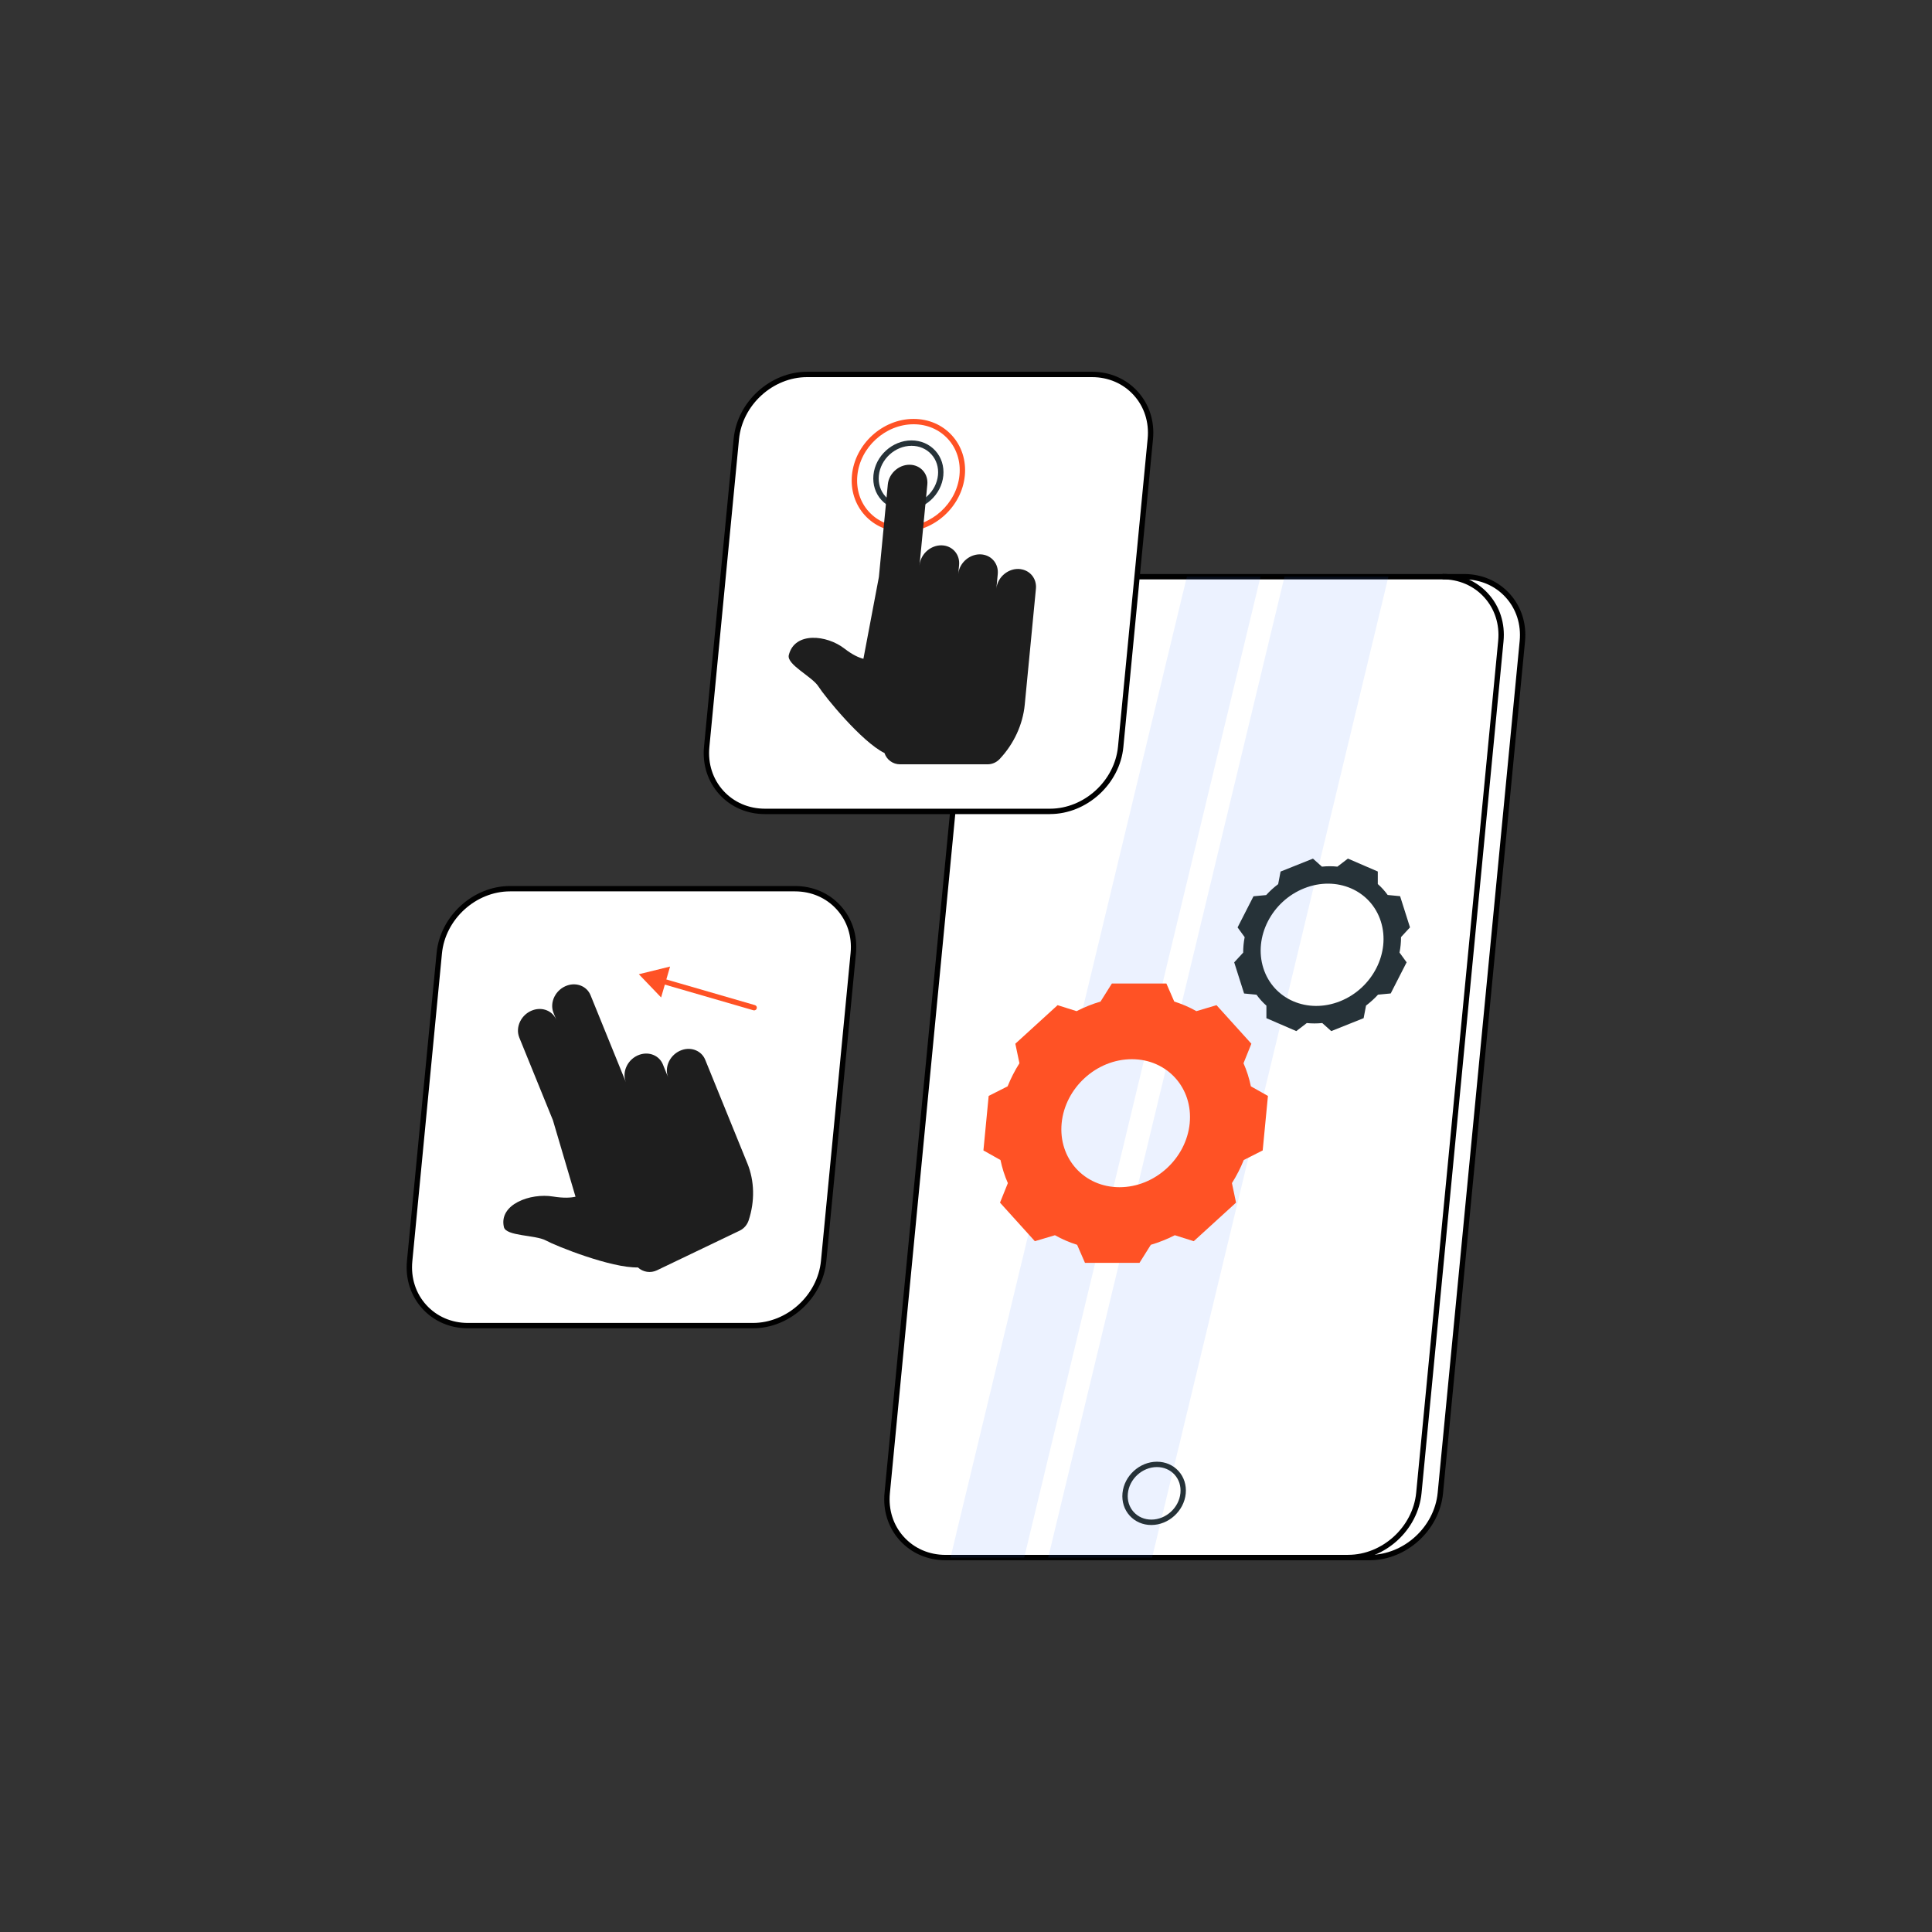
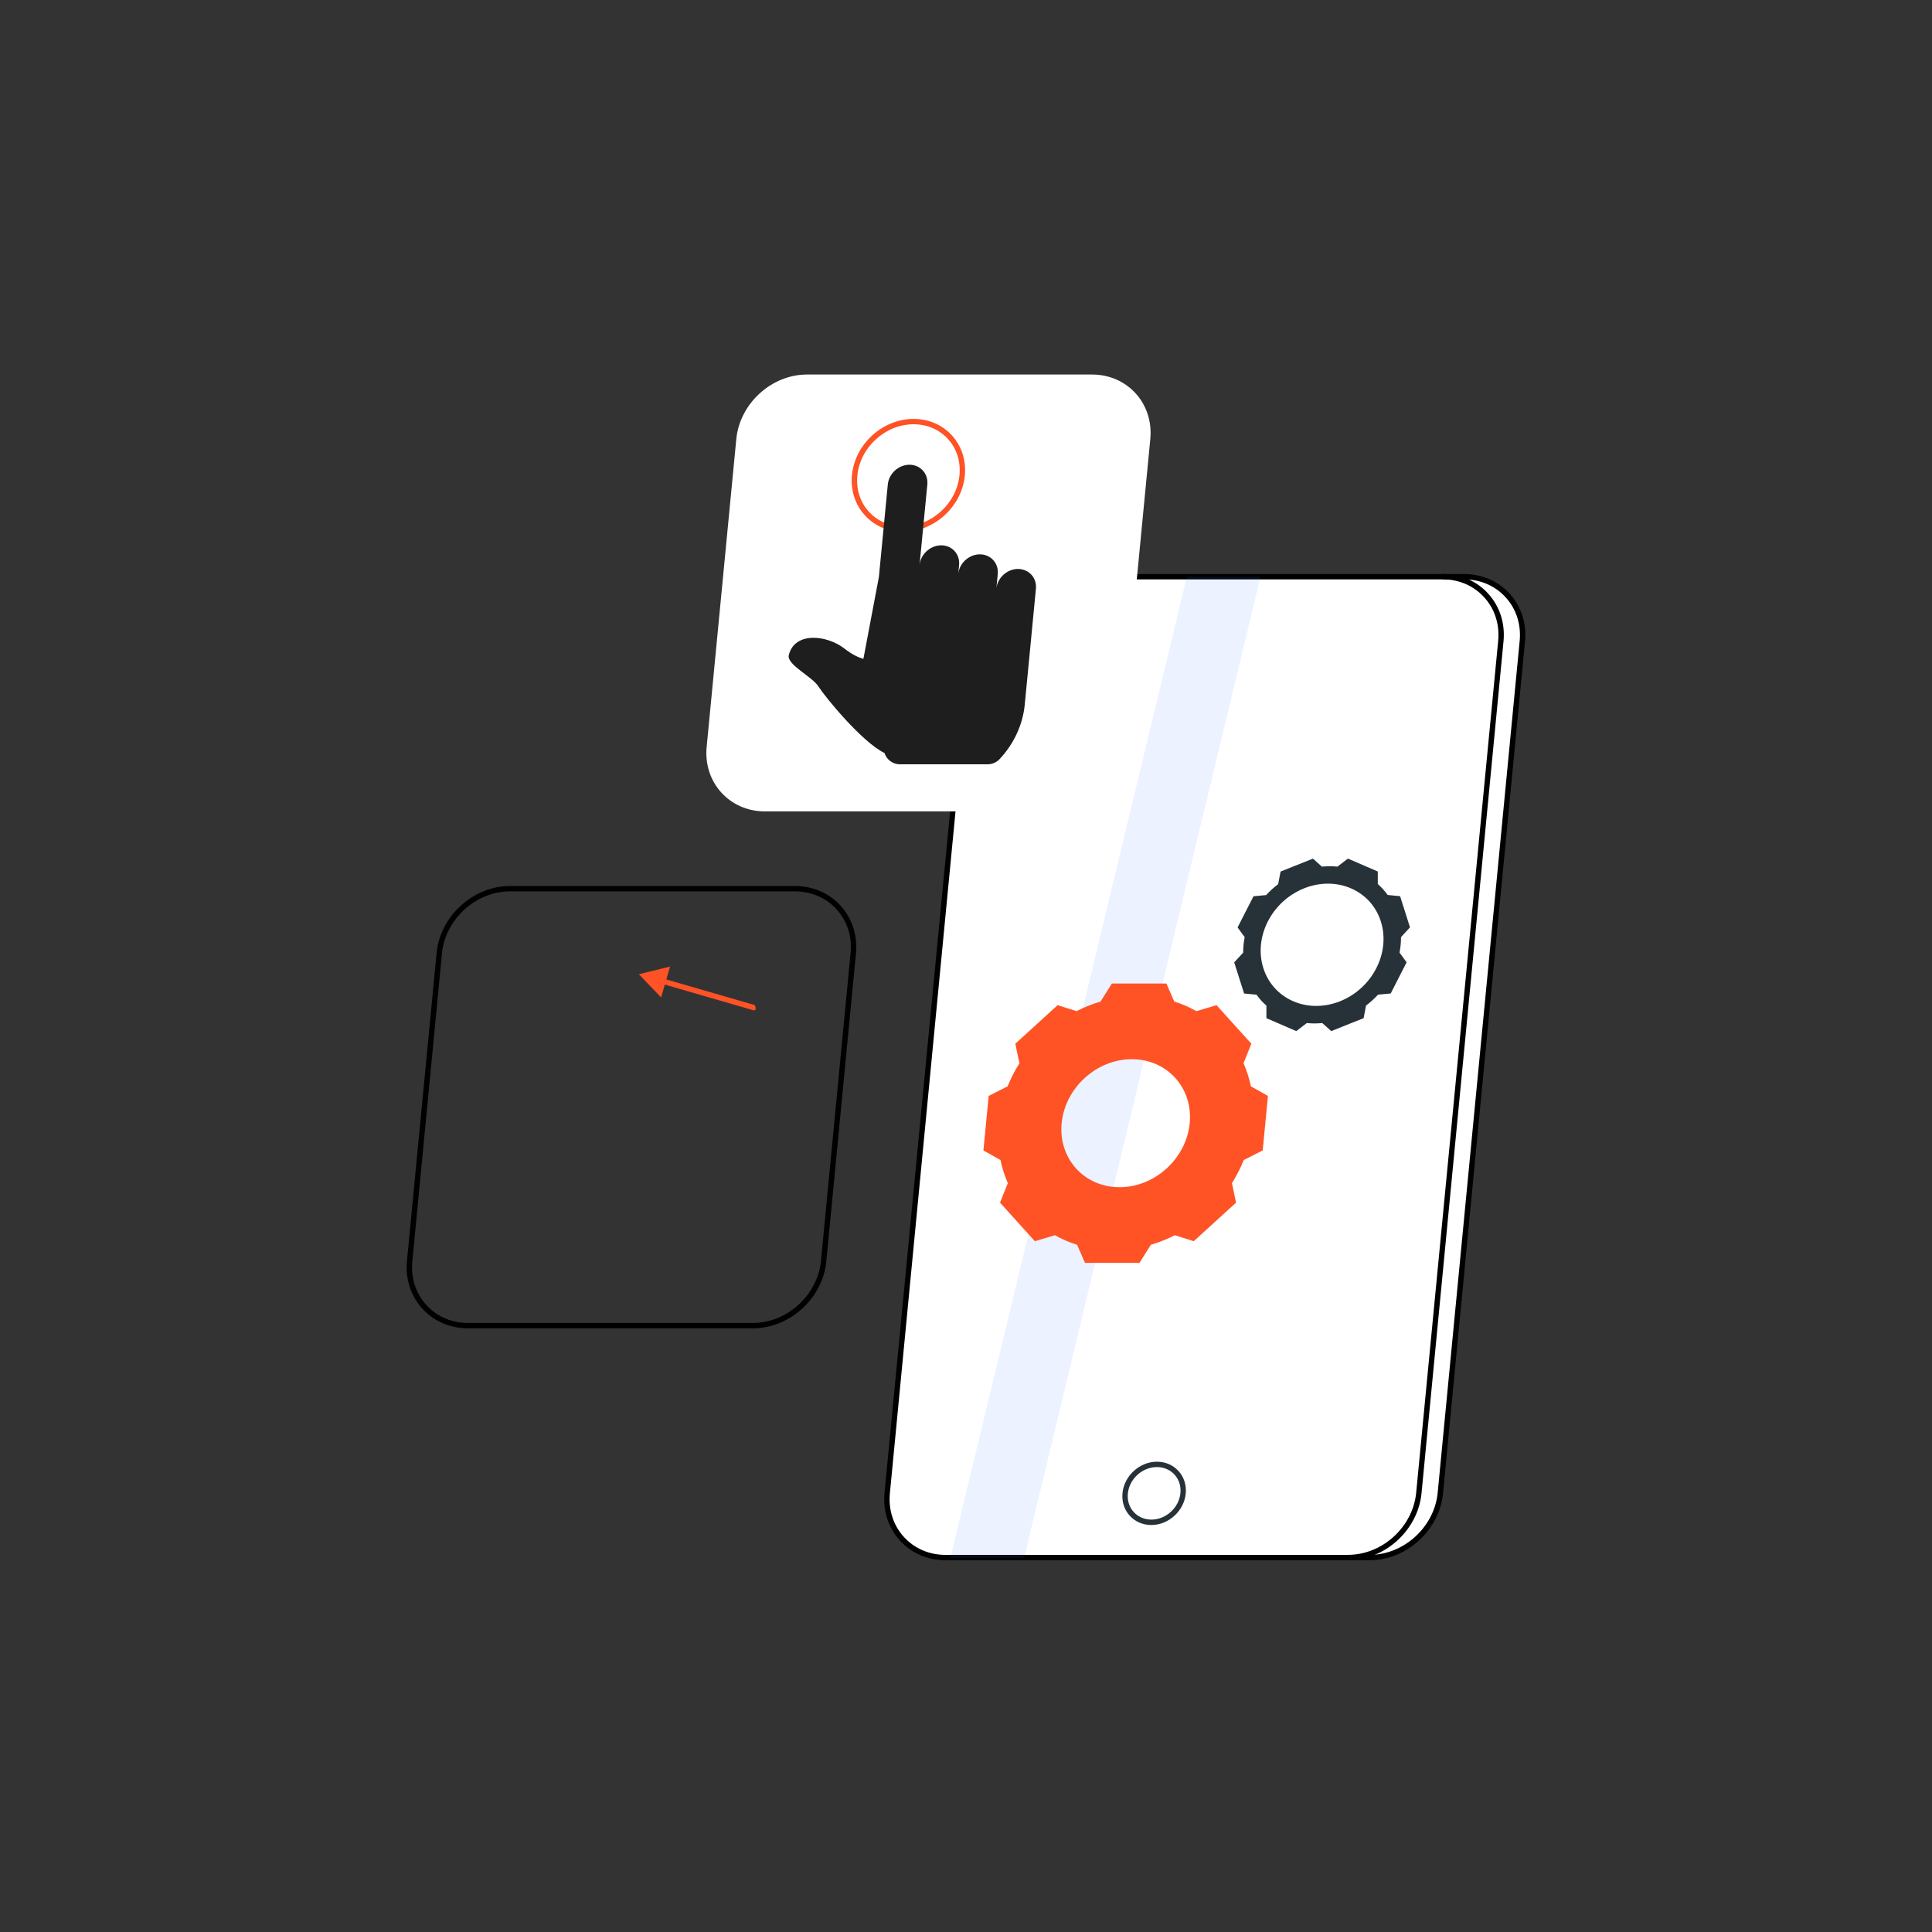
<svg xmlns="http://www.w3.org/2000/svg" width="180" height="180" viewBox="0 0 180 180" fill="none">
  <rect x="0" y="0" width="180" height="180" fill="#333333" stroke="none" />
-   <path d="M70.145 123.503H43.596C40.291 123.503 37.844 120.8 38.163 117.495L40.925 88.808C41.243 85.503 44.207 82.8 47.512 82.8H74.061C77.366 82.8 79.814 85.503 79.495 88.808L76.733 117.495C76.414 120.8 73.45 123.503 70.145 123.503Z" fill="white" />
  <path d="M70.146 123.755H43.597C41.931 123.755 40.422 123.104 39.344 121.918C38.262 120.723 37.755 119.147 37.916 117.472L40.678 88.786C41.01 85.346 44.077 82.548 47.517 82.548H74.066C75.732 82.548 77.241 83.2 78.319 84.385C79.401 85.579 79.908 87.156 79.747 88.831L76.985 117.517C76.653 120.957 73.585 123.755 70.146 123.755ZM47.517 83.047C44.329 83.047 41.486 85.642 41.176 88.831L38.415 117.517C38.267 119.048 38.729 120.494 39.717 121.581C40.696 122.659 42.075 123.256 43.597 123.256H70.146C73.334 123.256 76.177 120.661 76.487 117.472L79.248 88.786C79.396 87.255 78.934 85.809 77.946 84.722C76.967 83.644 75.588 83.047 74.066 83.047H47.517Z" fill="black" />
-   <path d="M69.629 108.387L66.683 101.144L65.704 98.737C65.367 97.911 64.438 97.52 63.535 97.825C62.453 98.194 61.851 99.397 62.255 100.39L61.761 99.173C61.424 98.346 60.495 97.956 59.592 98.261C58.51 98.629 57.908 99.833 58.312 100.825L55.021 92.724C54.684 91.898 53.754 91.507 52.852 91.812C51.769 92.181 51.168 93.384 51.572 94.377L51.832 95.019C51.495 94.192 50.566 93.802 49.663 94.107C48.581 94.475 47.979 95.679 48.383 96.671L51.514 104.368L53.62 111.495C53.188 111.594 52.519 111.639 51.523 111.477C49.407 111.131 46.457 112.209 46.947 114.324C47.144 115.182 49.897 115.047 50.858 115.572C51.819 116.098 56.956 118.15 59.431 118.083C59.911 118.527 60.612 118.635 61.204 118.352L68.915 114.656C69.31 114.468 69.606 114.122 69.746 113.709C70.338 111.922 70.302 110.036 69.629 108.383V108.387Z" fill="#1E1E1E" />
-   <path d="M70.265 94.134C70.243 94.134 70.22 94.134 70.193 94.125L61.517 91.611C61.383 91.575 61.306 91.435 61.347 91.301C61.387 91.166 61.526 91.09 61.657 91.13L70.333 93.645C70.467 93.681 70.544 93.82 70.503 93.955C70.472 94.062 70.373 94.134 70.261 94.134H70.265Z" fill="#FF5225" />
+   <path d="M70.265 94.134C70.243 94.134 70.22 94.134 70.193 94.125L61.517 91.611C61.383 91.575 61.306 91.435 61.347 91.301C61.387 91.166 61.526 91.09 61.657 91.13L70.333 93.645C70.472 94.062 70.373 94.134 70.261 94.134H70.265Z" fill="#FF5225" />
  <path d="M62.429 90.052L59.52 90.766L61.594 92.931L62.429 90.052Z" fill="#FF5225" />
  <path d="M127.61 145.117H88.096C84.791 145.117 82.344 142.414 82.663 139.108L90.301 59.745C90.62 56.44 93.584 53.732 96.889 53.732H136.402C139.708 53.732 142.155 56.435 141.836 59.745L134.198 139.108C133.879 142.414 130.915 145.117 127.61 145.117Z" fill="white" />
  <path d="M127.604 145.364H88.091C86.425 145.364 84.916 144.713 83.838 143.527C82.756 142.333 82.249 140.757 82.41 139.081L90.049 59.718C90.381 56.278 93.448 53.48 96.888 53.48H136.402C138.068 53.48 139.576 54.132 140.654 55.317C141.736 56.512 142.244 58.088 142.082 59.763L134.444 139.126C134.111 142.566 131.044 145.364 127.604 145.364ZM96.888 53.979C93.7 53.979 90.857 56.575 90.547 59.763L82.909 139.126C82.761 140.658 83.223 142.104 84.211 143.19C85.19 144.268 86.569 144.865 88.091 144.865H127.604C130.793 144.865 133.635 142.27 133.945 139.081L141.584 59.718C141.732 58.187 141.269 56.741 140.281 55.654C139.303 54.576 137.924 53.979 136.402 53.979H96.888Z" fill="black" />
  <path opacity="0.1" d="M95.421 145.117H88.555L110.577 53.727H117.439L95.421 145.117Z" fill="#407BFF" />
-   <path opacity="0.1" d="M107.338 145.117H97.656L119.674 53.727H129.356L107.338 145.117Z" fill="#407BFF" />
  <path d="M107.266 142.081C106.475 142.081 105.761 141.771 105.254 141.214C104.742 140.653 104.504 139.903 104.58 139.108C104.738 137.496 106.175 136.185 107.787 136.185C108.577 136.185 109.291 136.494 109.799 137.051C110.31 137.613 110.548 138.363 110.472 139.157C110.315 140.77 108.878 142.081 107.266 142.081ZM107.787 136.683C106.426 136.683 105.209 137.792 105.079 139.153C105.016 139.804 105.209 140.415 105.627 140.873C106.04 141.326 106.624 141.578 107.27 141.578C108.631 141.578 109.848 140.469 109.978 139.108C110.041 138.457 109.848 137.846 109.43 137.388C109.017 136.935 108.433 136.683 107.787 136.683Z" fill="#263238" />
  <path d="M125.602 145.364V144.861C128.79 144.861 131.633 142.265 131.942 139.077L139.581 59.713C139.729 58.182 139.267 56.736 138.279 55.649C137.3 54.571 135.921 53.974 134.399 53.974V53.471C136.065 53.471 137.574 54.122 138.651 55.308C139.734 56.502 140.241 58.079 140.079 59.754L132.441 139.117C132.109 142.557 129.041 145.355 125.602 145.355V145.364Z" fill="black" />
  <path d="M97.821 75.596H71.272C67.967 75.596 65.52 72.893 65.838 69.588L68.6 40.902C68.919 37.596 71.883 34.893 75.188 34.893H101.737C105.042 34.893 107.489 37.596 107.171 40.902L104.409 69.588C104.09 72.893 101.126 75.596 97.821 75.596Z" fill="white" />
-   <path d="M97.822 75.848H71.273C69.607 75.848 68.098 75.197 67.02 74.011C65.938 72.817 65.43 71.241 65.592 69.561L68.354 40.875C68.686 37.435 71.753 34.637 75.193 34.637H101.742C103.408 34.637 104.917 35.288 105.994 36.474C107.077 37.668 107.584 39.245 107.422 40.92L104.661 69.606C104.328 73.046 101.261 75.844 97.822 75.844V75.848ZM75.193 35.136C72.005 35.136 69.162 37.731 68.852 40.92L66.09 69.606C65.942 71.137 66.405 72.583 67.393 73.67C68.372 74.748 69.75 75.345 71.273 75.345H97.822C101.01 75.345 103.852 72.749 104.162 69.561L106.924 40.875C107.072 39.343 106.61 37.897 105.622 36.811C104.643 35.733 103.264 35.136 101.742 35.136H75.193Z" fill="black" />
-   <path d="M84.344 47.544C83.473 47.544 82.683 47.202 82.121 46.587C81.555 45.968 81.295 45.141 81.376 44.266C81.546 42.483 83.136 41.032 84.919 41.032C85.79 41.032 86.58 41.373 87.142 41.989C87.708 42.608 87.968 43.435 87.887 44.31C87.717 46.093 86.127 47.544 84.344 47.544ZM84.923 41.535C83.392 41.535 82.027 42.784 81.879 44.315C81.807 45.047 82.027 45.738 82.494 46.25C82.957 46.762 83.617 47.045 84.344 47.045C85.875 47.045 87.241 45.797 87.389 44.266C87.461 43.533 87.241 42.842 86.773 42.33C86.311 41.818 85.651 41.535 84.923 41.535Z" fill="#263238" />
  <path d="M84.152 49.546C82.746 49.546 81.476 48.999 80.573 48.006C79.666 47.005 79.239 45.675 79.374 44.265C79.652 41.378 82.226 39.029 85.113 39.029C86.519 39.029 87.79 39.577 88.692 40.57C89.599 41.571 90.026 42.9 89.891 44.31C89.613 47.198 87.04 49.546 84.152 49.546ZM85.118 39.528C82.481 39.528 80.128 41.674 79.877 44.31C79.756 45.581 80.133 46.776 80.946 47.669C81.754 48.559 82.89 49.048 84.152 49.048C86.788 49.048 89.141 46.901 89.393 44.265C89.514 42.995 89.137 41.8 88.324 40.906C87.516 40.017 86.379 39.528 85.118 39.528Z" fill="#FF5225" />
  <path d="M95.077 53.022C93.991 52.883 92.931 53.74 92.828 54.85L92.958 53.489C93.048 52.564 92.432 51.783 91.525 51.661C90.439 51.522 89.379 52.38 89.275 53.489L89.356 52.649C89.446 51.724 88.831 50.943 87.924 50.822C86.837 50.682 85.777 51.54 85.674 52.649L85.66 52.77L86.397 45.141C86.487 44.216 85.871 43.434 84.964 43.313C83.878 43.174 82.818 44.032 82.715 45.141L81.884 53.758L80.442 61.379C80.029 61.276 79.441 61.02 78.668 60.423C77.025 59.147 74.03 58.833 73.491 61.033C73.271 61.922 75.673 63.036 76.252 63.957C76.832 64.877 80.267 69.108 82.405 70.158C82.607 70.783 83.191 71.209 83.846 71.209H92.01C92.437 71.209 92.841 71.03 93.133 70.72C94.458 69.31 95.293 67.513 95.473 65.654L96.074 59.426L96.312 56.947L96.407 55.968L96.514 54.854C96.604 53.929 95.989 53.148 95.082 53.026L95.077 53.022Z" fill="#1E1E1E" />
  <path d="M116.542 101.211C116.385 100.461 116.156 99.738 115.855 99.06L116.587 97.241L113.34 93.649L111.467 94.206C110.821 93.842 110.129 93.541 109.402 93.312L108.67 91.632H103.591L102.535 93.312C101.763 93.541 101.013 93.842 100.299 94.206L98.534 93.649L94.596 97.241L94.978 99.06C94.546 99.743 94.178 100.461 93.877 101.211L92.112 102.105L91.623 107.183L93.213 108.077C93.37 108.827 93.599 109.55 93.9 110.228L93.168 112.047L96.415 115.639L98.287 115.083C98.934 115.446 99.625 115.747 100.353 115.976L101.085 117.656H106.164L107.219 115.976C107.992 115.747 108.741 115.446 109.455 115.083L111.22 115.639L115.159 112.047L114.777 110.228C115.208 109.546 115.576 108.827 115.877 108.077L117.642 107.183L118.131 102.105L116.542 101.211ZM104.305 110.61C101.009 110.61 98.597 107.938 98.911 104.646C99.23 101.35 102.158 98.683 105.45 98.683C108.741 98.683 111.157 101.355 110.843 104.646C110.524 107.942 107.596 110.61 104.305 110.61Z" fill="#FF5225" />
  <path d="M130.445 83.495L129.287 83.383C129.017 83.006 128.707 82.665 128.366 82.364V81.196L125.582 79.993L124.603 80.743C124.131 80.693 123.651 80.693 123.161 80.743L122.326 79.997L119.308 81.201L119.084 82.373C118.68 82.678 118.302 83.019 117.966 83.392L116.785 83.504L115.303 86.405L115.963 87.312C115.868 87.788 115.824 88.269 115.824 88.754L114.988 89.661L115.909 92.562L117.067 92.674C117.337 93.052 117.647 93.393 117.988 93.694V94.861L120.772 96.065L121.751 95.315C122.223 95.364 122.703 95.364 123.193 95.315L124.028 96.065L127.046 94.861L127.27 93.689C127.674 93.379 128.052 93.038 128.388 92.67L129.569 92.558L131.051 89.657L130.391 88.749C130.486 88.273 130.53 87.793 130.53 87.308L131.366 86.401L130.445 83.5V83.495ZM124.85 93.285C121.828 94.489 118.63 93.11 117.705 90.204C116.78 87.299 118.482 83.967 121.504 82.763C124.526 81.56 127.724 82.939 128.649 85.844C129.574 88.749 127.872 92.082 124.85 93.285Z" fill="#263238" />
</svg>